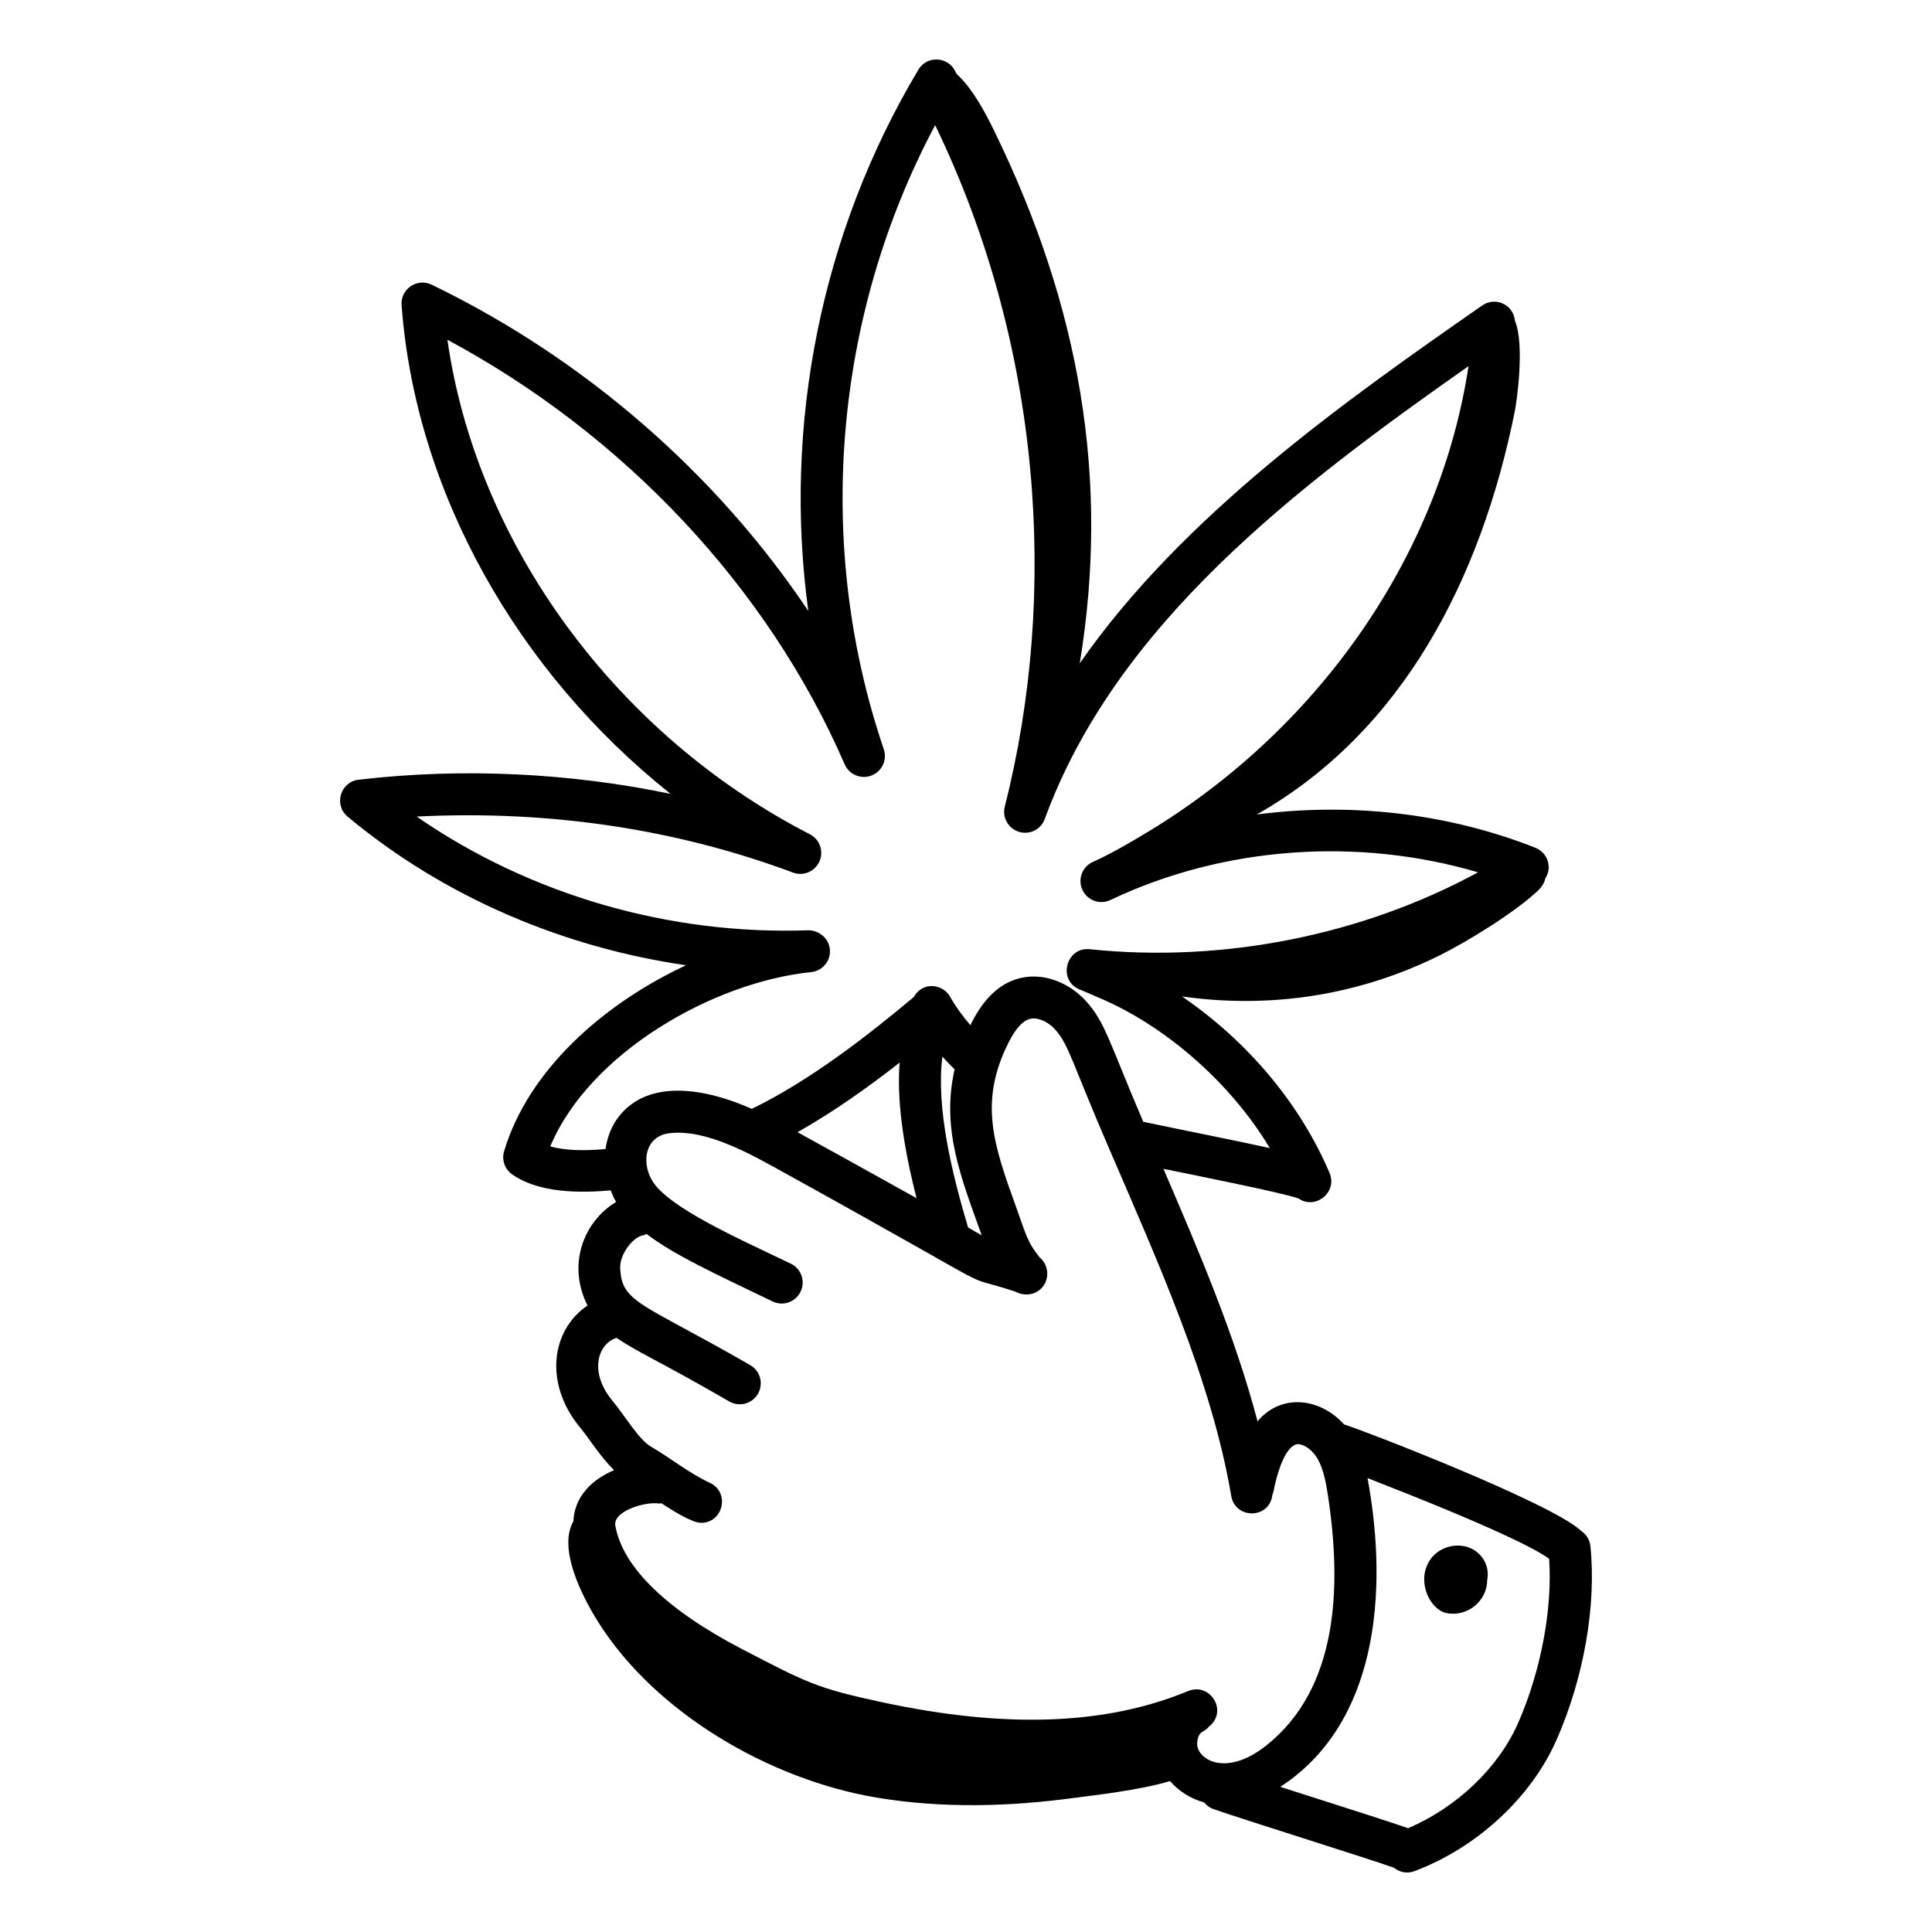
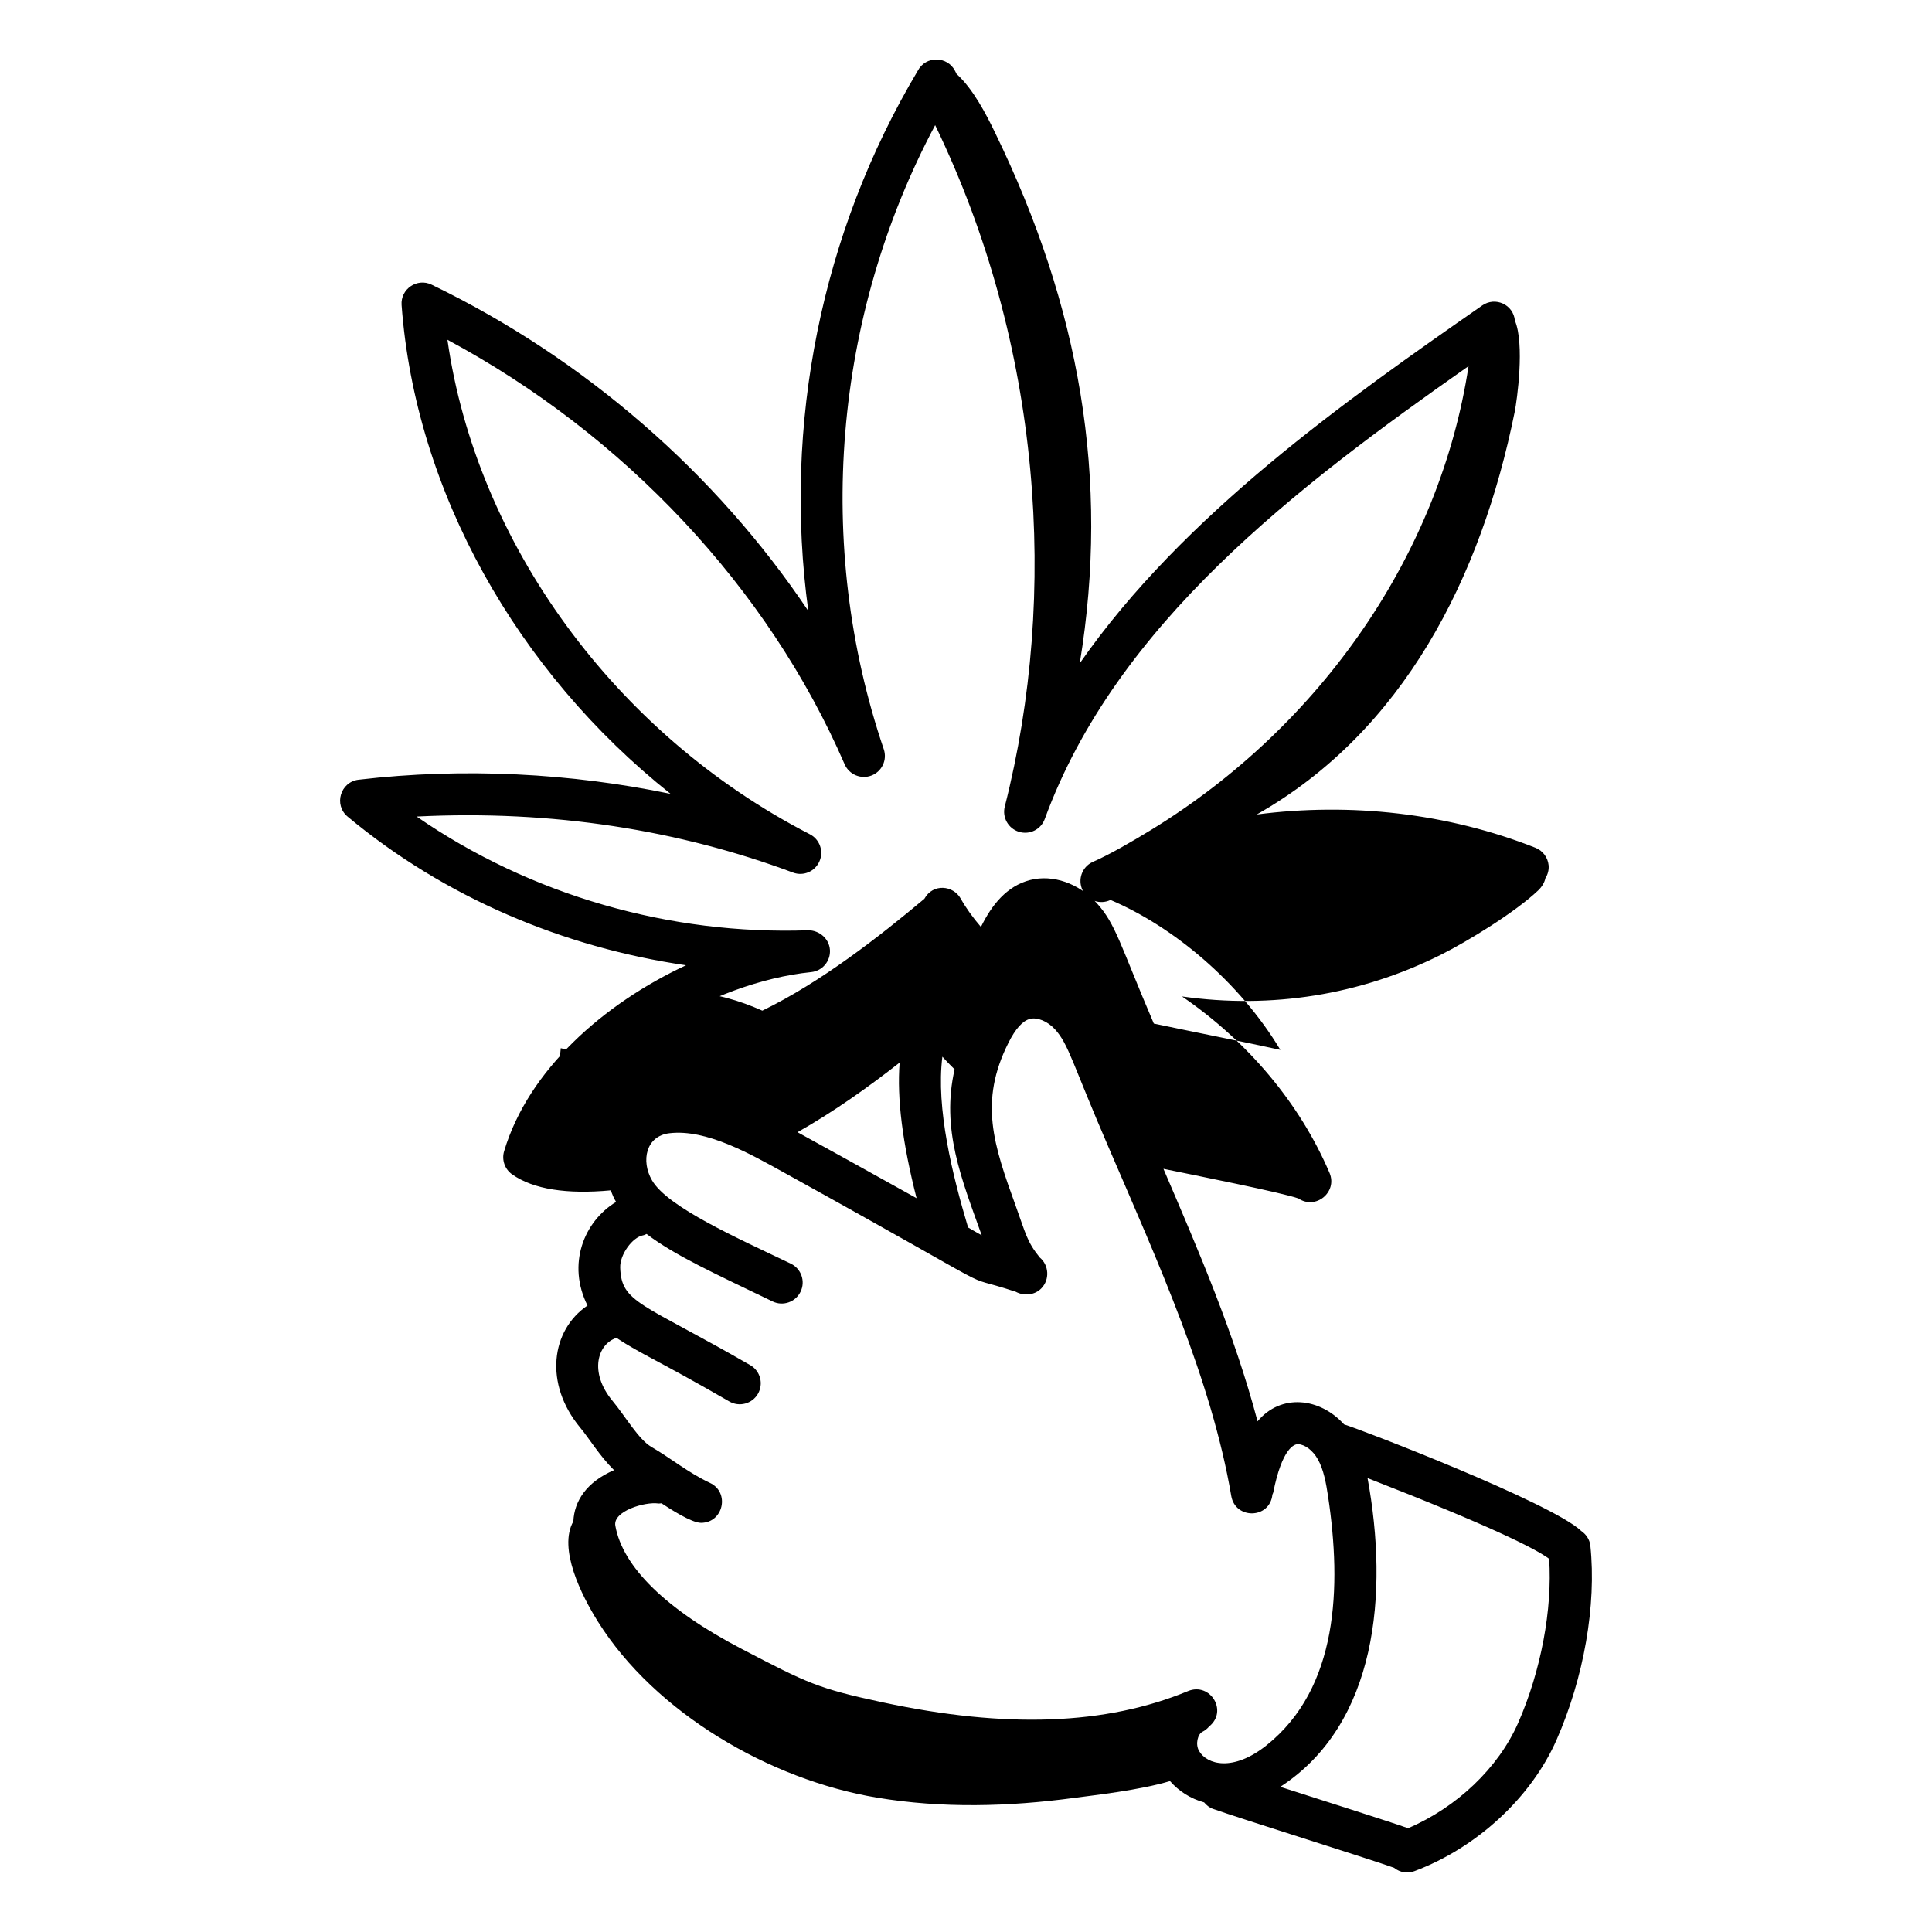
<svg xmlns="http://www.w3.org/2000/svg" fill="#000000" width="800px" height="800px" version="1.1" viewBox="144 144 512 512">
  <g>
-     <path d="m562.96 549.67c-0.027-0.023-0.035-0.062-0.062-0.086-8.184-7.473-57.898-26.645-62.703-28.102-6.406-7.102-16.723-8.266-22.93-0.812-6.106-23.109-15.617-45.18-24.941-66.922 8.164 1.676 31.582 6.336 35.766 7.852 4.586 3.117 10.422-1.691 8.25-6.773-7.898-18.496-21.746-34.887-39.09-46.758 23.711 3.359 47.191-0.383 68.398-10.949 7.375-3.672 20.016-11.457 25.988-17.156 1.047-1 1.703-2.18 1.895-3.195 0.645-1.023 0.984-2.223 0.863-3.473-0.203-2.07-1.547-3.856-3.481-4.625-23.254-9.203-49.016-12.055-73.871-8.82 38.832-22 59.453-62.68 68.355-106.65 0.648-3.203 2.676-18.074 0.07-24.215-0.414-4.348-5.246-6.422-8.66-4.039-35.684 24.867-79.176 55.348-106.66 94.832 8.047-48.945-0.047-94.57-22.457-140.65-2.332-4.844-5.848-11.625-10.18-15.523-0.004-0.004-0.004-0.012-0.008-0.02l-0.391-0.773c-1.988-3.973-7.801-4.144-9.914-0.027-25.5 42.781-35.75 93.762-28.984 143.13-24.367-36.387-59.277-66.883-99.832-86.477-3.828-1.859-8.273 1.145-7.957 5.41 3.641 49.352 30.578 97.156 71.281 129.53-26.301-5.465-54.746-7.019-82.672-3.746-4.836 0.57-6.648 6.676-2.902 9.789 25.766 21.473 57.27 34.664 89.668 39.383-21.836 10.18-41.777 27.746-48.207 49.281-0.68 2.293 0.172 4.762 2.129 6.137 5.676 3.992 14.566 5.305 26.117 4.234 0.594 1.492 0.816 2.019 1.434 3.066-8.59 5.207-13.047 16.555-7.578 27.457-9.629 6.508-11.617 20.684-1.93 32.367 2.367 2.832 5.07 7.391 8.961 11.258-7.398 3.176-10.551 8.32-10.777 13.562-4.102 7.188 2.156 19.629 6.504 26.57 15.184 24.238 45.617 41.922 73.879 46.648 17.32 2.894 35.035 2.418 52.395 0.074 5.164-0.695 17.246-2.016 25.34-4.449 2.332 2.672 5.434 4.664 9.039 5.648 0.609 0.723 1.336 1.352 2.289 1.695 6.926 2.484 41.27 13.195 48.035 15.629 1.629 1.301 3.602 1.574 5.391 0.902 16.527-6.188 30.961-19.52 37.676-34.793 7.258-16.496 10.605-35.727 8.965-51.449-0.188-1.715-1.172-3.086-2.5-3.973zm-273.13-101.86c10.309-24.652 42.992-43.527 69.133-46.191 2.981-0.305 5.18-2.914 4.977-5.898-0.203-2.988-2.828-5.172-5.723-5.188-36.551 1.305-73.547-9.219-103.8-30.137 36.055-1.805 69.645 3.609 99.723 14.84 2.758 1.043 5.84-0.273 7.019-2.965 1.195-2.684 0.078-5.84-2.539-7.184-51.574-26.531-88.387-77.188-96.043-131.04 46.914 25.18 84.973 65.711 105.27 112.51 1.195 2.727 4.32 4.031 7.106 2.965 2.777-1.07 4.219-4.144 3.258-6.969-18.379-54.047-13.367-114.71 13.617-165.39 28.184 58.281 32.789 124.15 18.449 180.59-0.73 2.863 0.918 5.801 3.742 6.68 2.871 0.883 5.848-0.621 6.859-3.402 18.875-51.578 66.508-87.875 112.3-120-7.512 49.367-38.73 95.086-84.133 122.91-4.996 3.043-10.852 6.473-15.543 8.523-2.766 1.316-3.941 4.629-2.633 7.402 1.309 2.766 4.609 3.965 7.394 2.648 0-0.008 0.008-0.008 0.016-0.008v-0.008c0.102-0.043 0.203-0.094 0.305-0.137 29.824-14.086 65.32-16.562 97.113-7.191-30.684 16.684-67.562 24.059-102.88 20.383-6.363-0.684-8.645 8.383-2.574 10.715 0.852 0.324 4.578 1.965 5.238 2.258l0.008-0.008c16.504 7.004 34.117 21.582 45.023 39.73-9.648-2.125-23.918-4.93-33.535-6.969-9.031-21.102-10.047-26.344-15.188-31.992-4.719-5.172-11.582-7.582-17.582-6.047-6.207 1.582-10.199 6.629-13.047 12.434-2.113-2.449-3.918-4.941-5.367-7.527-1.957-3.469-7.316-4.109-9.621 0.07-11.953 10.012-27.34 22.066-42.945 29.641-11.84-5.293-27.242-8.227-35.25 2.059-1.922 2.473-3.051 5.43-3.516 8.594-6.035 0.547-11.055 0.324-14.641-0.707zm97.07 13.719c-13.262-7.394-25.453-14.137-31.547-17.484 9.574-5.406 18.793-11.969 27.059-18.449-0.734 9.547 0.746 21.238 4.488 35.934zm13.652 7.766c-4.086-13.66-8.559-31.621-6.809-45.262 1.02 1.129 2.098 2.25 3.238 3.356-3.609 15.812 1.797 28.922 7.18 43.977-1.207-0.656-2.406-1.375-3.609-2.07zm-93.176 29.262c0.008 0.004 0.012 0.012 0.02 0.016 6.789 4.461 10.473 5.637 29.875 16.828 2.66 1.539 6.066 0.617 7.59-2.031 1.535-2.656 0.629-6.055-2.031-7.59-28.805-16.613-34.191-16.426-34.469-25.875-0.102-3.402 3.207-8.039 6.094-8.539 0.328-0.059 0.594-0.242 0.895-0.352 7.531 5.715 17.992 10.453 33.398 17.883 2.769 1.34 6.094 0.16 7.418-2.598 1.332-2.766 0.168-6.086-2.598-7.418-13.953-6.699-32.688-14.957-36.793-22.105-2.961-5.106-1.609-11.754 4.652-12.465 9.789-1.148 21.406 5.484 30.531 10.535 64.395 35.617 43.336 25.574 61.234 31.488 2.191 1.18 5.016 0.906 6.773-0.906 2.297-2.352 1.996-6.188-0.418-8.176-3.43-4.238-3.746-6.422-6.309-13.492-5.934-16.395-9.852-27.742-2.004-43.391 1.859-3.727 3.785-5.859 5.715-6.352 1.969-0.5 4.695 0.637 6.629 2.758 3.672 4.039 4.543 8.926 14.312 31.516 12.926 30.047 27.168 61.391 32.406 92.156 1.07 6.254 10.227 6.152 10.906-0.375 0.055-0.18 0.176-0.32 0.211-0.508 2.359-11.875 5.629-12.906 6.629-12.852 1.844 0.121 3.887 1.691 5.188 3.992 1.562 2.766 2.207 6.391 2.727 9.863 3.617 24.066 2.695 50.805-16.344 65.98-8.871 7.059-15.746 5.086-17.844 1.484-1.047-1.797-0.363-4.465 0.883-5.086 0.703-0.352 1.293-0.836 1.77-1.402 5.09-4.094 0.301-11.773-5.543-9.406-21.777 9.023-48.273 10.008-80.992 2.996-17.25-3.695-19.906-5.078-37.312-14.145-19.992-10.41-31.574-21.715-33.508-32.676-0.672-3.856 7.859-6.391 11.402-5.875 0.285 0.039 0.551-0.047 0.828-0.051 2.129 1.387 7.922 5.18 10.48 5.18 5.941 0 7.711-8.102 2.352-10.594-5.688-2.66-10.379-6.551-15.461-9.5-3.445-1.984-6.914-8.102-10.355-12.242-6.32-7.629-3.891-15.109 1.062-16.676zm238.94 102.05c-5.246 11.934-16.305 22.402-29.16 27.891-4.621-1.656-21.012-6.836-33.867-10.969 25.645-16.652 28.758-51.262 23.125-81.824 32.543 12.684 44.344 18.621 48.125 21.391 0.891 13.309-2.156 29.719-8.223 43.512z" />
-     <path d="m522.69 557.84c-3.25 5.535 0.316 12.633 4.508 13.609 5.543 1.227 10.918-3.117 10.918-8.684 0.406-2.012 0.023-4.109-1.199-5.84-3.547-5.008-11.25-4.117-14.227 0.914z" />
+     <path d="m562.96 549.67c-0.027-0.023-0.035-0.062-0.062-0.086-8.184-7.473-57.898-26.645-62.703-28.102-6.406-7.102-16.723-8.266-22.93-0.812-6.106-23.109-15.617-45.18-24.941-66.922 8.164 1.676 31.582 6.336 35.766 7.852 4.586 3.117 10.422-1.691 8.25-6.773-7.898-18.496-21.746-34.887-39.09-46.758 23.711 3.359 47.191-0.383 68.398-10.949 7.375-3.672 20.016-11.457 25.988-17.156 1.047-1 1.703-2.18 1.895-3.195 0.645-1.023 0.984-2.223 0.863-3.473-0.203-2.07-1.547-3.856-3.481-4.625-23.254-9.203-49.016-12.055-73.871-8.82 38.832-22 59.453-62.68 68.355-106.65 0.648-3.203 2.676-18.074 0.07-24.215-0.414-4.348-5.246-6.422-8.66-4.039-35.684 24.867-79.176 55.348-106.66 94.832 8.047-48.945-0.047-94.57-22.457-140.65-2.332-4.844-5.848-11.625-10.18-15.523-0.004-0.004-0.004-0.012-0.008-0.02l-0.391-0.773c-1.988-3.973-7.801-4.144-9.914-0.027-25.5 42.781-35.75 93.762-28.984 143.13-24.367-36.387-59.277-66.883-99.832-86.477-3.828-1.859-8.273 1.145-7.957 5.41 3.641 49.352 30.578 97.156 71.281 129.53-26.301-5.465-54.746-7.019-82.672-3.746-4.836 0.57-6.648 6.676-2.902 9.789 25.766 21.473 57.27 34.664 89.668 39.383-21.836 10.18-41.777 27.746-48.207 49.281-0.68 2.293 0.172 4.762 2.129 6.137 5.676 3.992 14.566 5.305 26.117 4.234 0.594 1.492 0.816 2.019 1.434 3.066-8.59 5.207-13.047 16.555-7.578 27.457-9.629 6.508-11.617 20.684-1.93 32.367 2.367 2.832 5.07 7.391 8.961 11.258-7.398 3.176-10.551 8.32-10.777 13.562-4.102 7.188 2.156 19.629 6.504 26.57 15.184 24.238 45.617 41.922 73.879 46.648 17.32 2.894 35.035 2.418 52.395 0.074 5.164-0.695 17.246-2.016 25.34-4.449 2.332 2.672 5.434 4.664 9.039 5.648 0.609 0.723 1.336 1.352 2.289 1.695 6.926 2.484 41.27 13.195 48.035 15.629 1.629 1.301 3.602 1.574 5.391 0.902 16.527-6.188 30.961-19.52 37.676-34.793 7.258-16.496 10.605-35.727 8.965-51.449-0.188-1.715-1.172-3.086-2.5-3.973zm-273.13-101.86c10.309-24.652 42.992-43.527 69.133-46.191 2.981-0.305 5.18-2.914 4.977-5.898-0.203-2.988-2.828-5.172-5.723-5.188-36.551 1.305-73.547-9.219-103.8-30.137 36.055-1.805 69.645 3.609 99.723 14.84 2.758 1.043 5.84-0.273 7.019-2.965 1.195-2.684 0.078-5.84-2.539-7.184-51.574-26.531-88.387-77.188-96.043-131.04 46.914 25.18 84.973 65.711 105.27 112.51 1.195 2.727 4.32 4.031 7.106 2.965 2.777-1.07 4.219-4.144 3.258-6.969-18.379-54.047-13.367-114.71 13.617-165.39 28.184 58.281 32.789 124.15 18.449 180.59-0.73 2.863 0.918 5.801 3.742 6.68 2.871 0.883 5.848-0.621 6.859-3.402 18.875-51.578 66.508-87.875 112.3-120-7.512 49.367-38.73 95.086-84.133 122.91-4.996 3.043-10.852 6.473-15.543 8.523-2.766 1.316-3.941 4.629-2.633 7.402 1.309 2.766 4.609 3.965 7.394 2.648 0-0.008 0.008-0.008 0.016-0.008v-0.008l0.008-0.008c16.504 7.004 34.117 21.582 45.023 39.73-9.648-2.125-23.918-4.93-33.535-6.969-9.031-21.102-10.047-26.344-15.188-31.992-4.719-5.172-11.582-7.582-17.582-6.047-6.207 1.582-10.199 6.629-13.047 12.434-2.113-2.449-3.918-4.941-5.367-7.527-1.957-3.469-7.316-4.109-9.621 0.07-11.953 10.012-27.34 22.066-42.945 29.641-11.84-5.293-27.242-8.227-35.25 2.059-1.922 2.473-3.051 5.43-3.516 8.594-6.035 0.547-11.055 0.324-14.641-0.707zm97.07 13.719c-13.262-7.394-25.453-14.137-31.547-17.484 9.574-5.406 18.793-11.969 27.059-18.449-0.734 9.547 0.746 21.238 4.488 35.934zm13.652 7.766c-4.086-13.66-8.559-31.621-6.809-45.262 1.02 1.129 2.098 2.25 3.238 3.356-3.609 15.812 1.797 28.922 7.18 43.977-1.207-0.656-2.406-1.375-3.609-2.07zm-93.176 29.262c0.008 0.004 0.012 0.012 0.02 0.016 6.789 4.461 10.473 5.637 29.875 16.828 2.66 1.539 6.066 0.617 7.59-2.031 1.535-2.656 0.629-6.055-2.031-7.59-28.805-16.613-34.191-16.426-34.469-25.875-0.102-3.402 3.207-8.039 6.094-8.539 0.328-0.059 0.594-0.242 0.895-0.352 7.531 5.715 17.992 10.453 33.398 17.883 2.769 1.34 6.094 0.16 7.418-2.598 1.332-2.766 0.168-6.086-2.598-7.418-13.953-6.699-32.688-14.957-36.793-22.105-2.961-5.106-1.609-11.754 4.652-12.465 9.789-1.148 21.406 5.484 30.531 10.535 64.395 35.617 43.336 25.574 61.234 31.488 2.191 1.18 5.016 0.906 6.773-0.906 2.297-2.352 1.996-6.188-0.418-8.176-3.43-4.238-3.746-6.422-6.309-13.492-5.934-16.395-9.852-27.742-2.004-43.391 1.859-3.727 3.785-5.859 5.715-6.352 1.969-0.5 4.695 0.637 6.629 2.758 3.672 4.039 4.543 8.926 14.312 31.516 12.926 30.047 27.168 61.391 32.406 92.156 1.07 6.254 10.227 6.152 10.906-0.375 0.055-0.18 0.176-0.32 0.211-0.508 2.359-11.875 5.629-12.906 6.629-12.852 1.844 0.121 3.887 1.691 5.188 3.992 1.562 2.766 2.207 6.391 2.727 9.863 3.617 24.066 2.695 50.805-16.344 65.98-8.871 7.059-15.746 5.086-17.844 1.484-1.047-1.797-0.363-4.465 0.883-5.086 0.703-0.352 1.293-0.836 1.77-1.402 5.09-4.094 0.301-11.773-5.543-9.406-21.777 9.023-48.273 10.008-80.992 2.996-17.25-3.695-19.906-5.078-37.312-14.145-19.992-10.41-31.574-21.715-33.508-32.676-0.672-3.856 7.859-6.391 11.402-5.875 0.285 0.039 0.551-0.047 0.828-0.051 2.129 1.387 7.922 5.18 10.48 5.18 5.941 0 7.711-8.102 2.352-10.594-5.688-2.66-10.379-6.551-15.461-9.5-3.445-1.984-6.914-8.102-10.355-12.242-6.32-7.629-3.891-15.109 1.062-16.676zm238.94 102.05c-5.246 11.934-16.305 22.402-29.16 27.891-4.621-1.656-21.012-6.836-33.867-10.969 25.645-16.652 28.758-51.262 23.125-81.824 32.543 12.684 44.344 18.621 48.125 21.391 0.891 13.309-2.156 29.719-8.223 43.512z" />
  </g>
</svg>